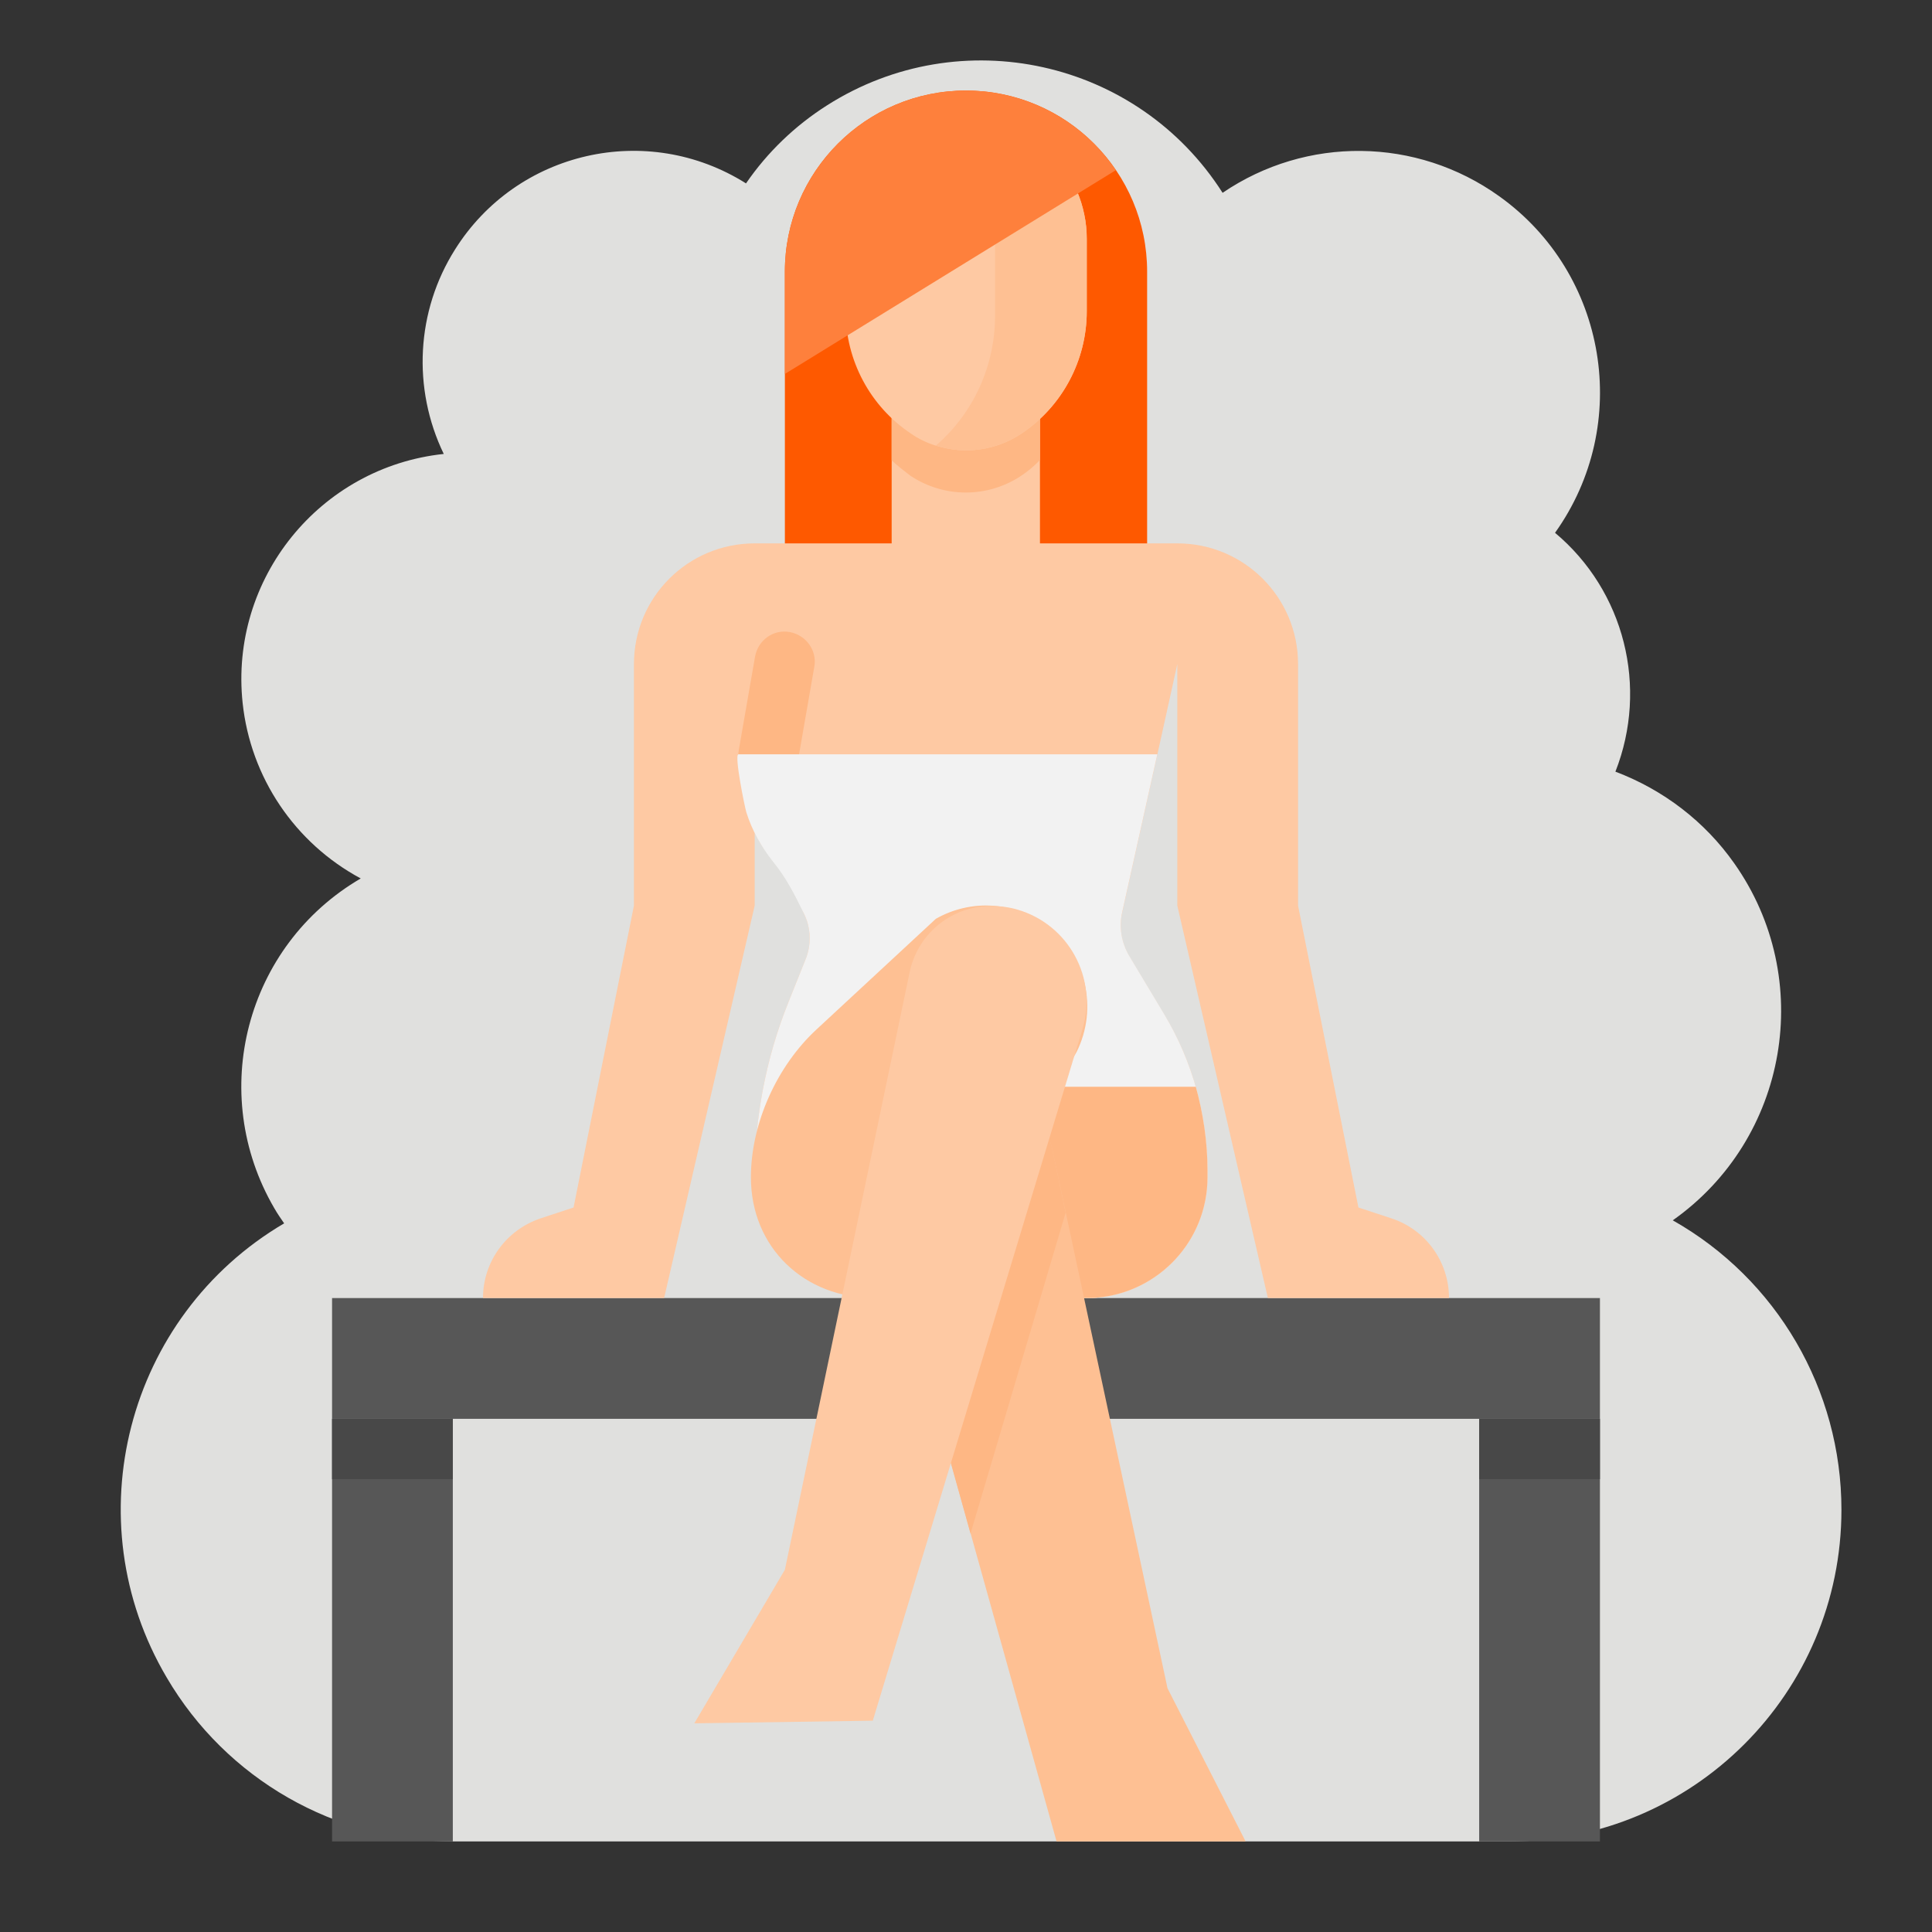
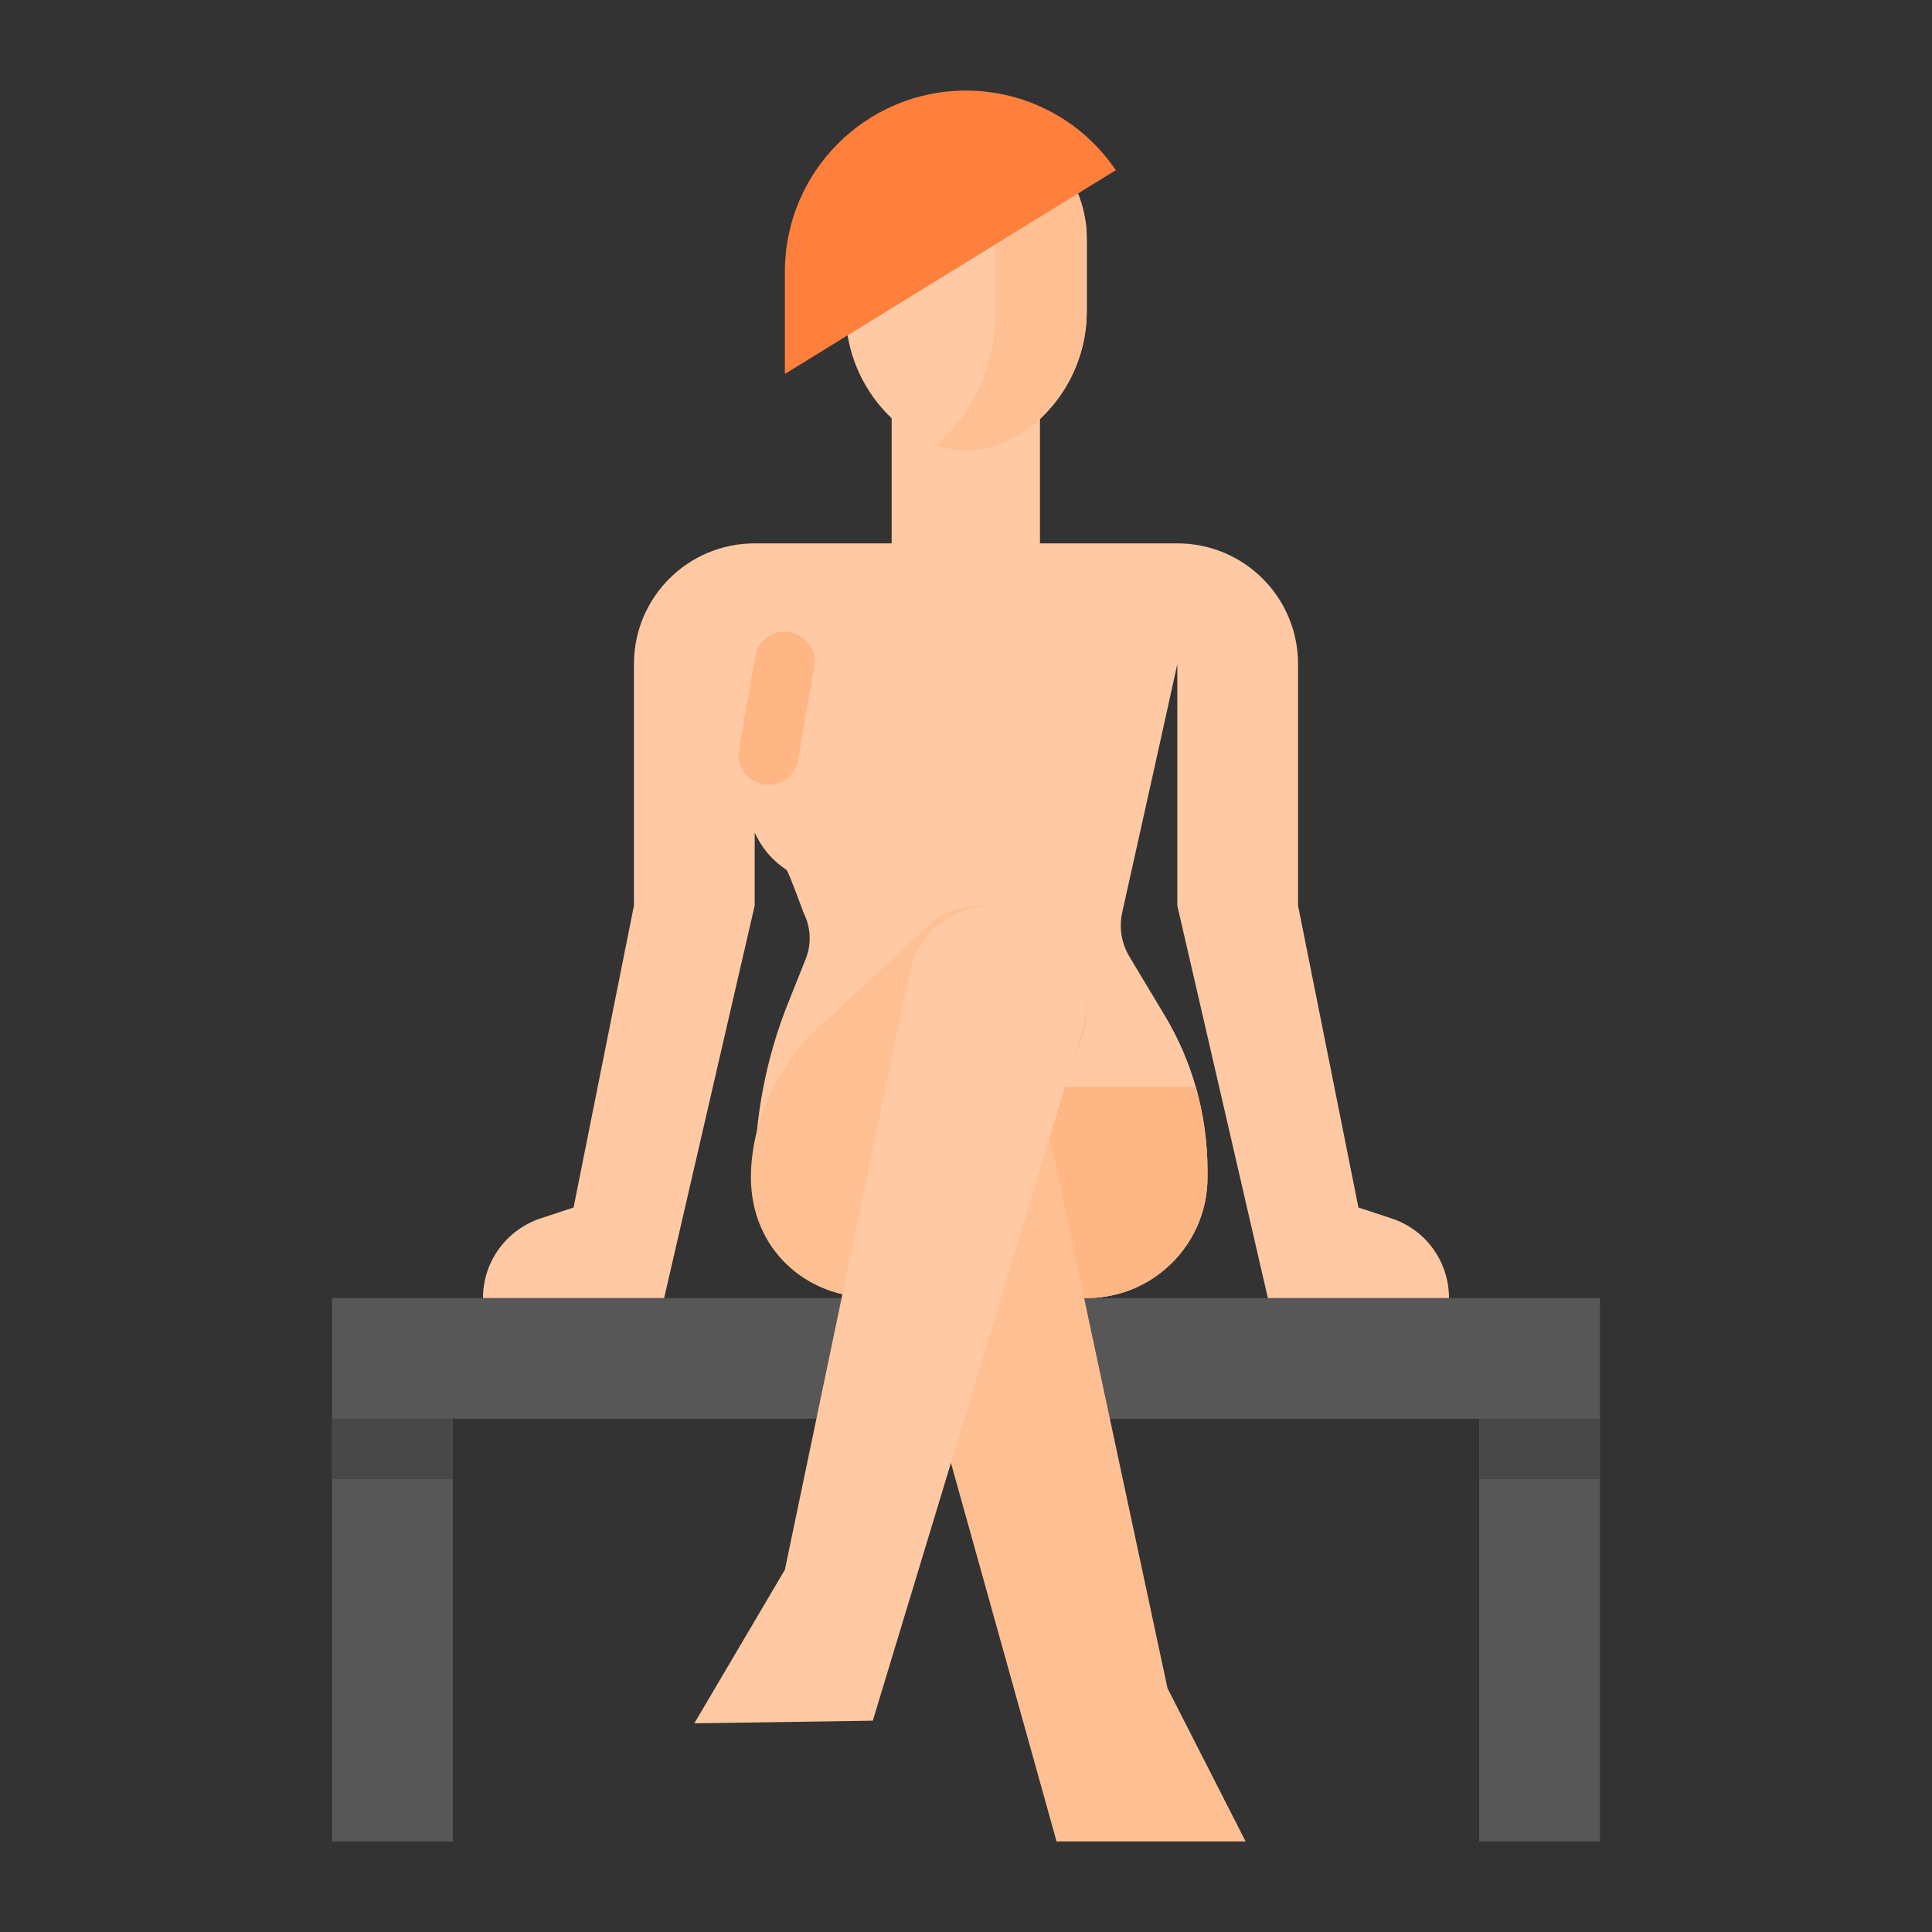
<svg xmlns="http://www.w3.org/2000/svg" version="1.1" id="Livello_1" x="0px" y="0px" viewBox="0 0 512 512" style="enable-background:new 0 0 512 512;" xml:space="preserve">
  <rect x="0" y="0" width="512" height="512" fill="#333333" stroke="none" />
  <style type="text/css">
	.st0{fill:#E0E0DE;}
	.st1{fill:#575757;}
	.st2{fill:#484848;}
	.st3{fill:#FE5900;}
	.st4{fill:#FEC9A3;}
	.st5{fill:#FEB784;}
	.st6{fill:#F2F2F2;}
	.st7{fill:#FEC093;}
	.st8{fill:#FE803C;}
</style>
-   <path class="st0" d="M443.3,323.4c30.6-21.6,37.9-64,16.3-94.6c-7.8-11.1-18.8-19.5-31.5-24.3c8.8-22.4,2.4-47.9-16-63.3  c20.5-28.7,13.9-68.7-14.8-89.2C375.4,36.3,346.2,36,324,51.1c-22.5-35.3-69.4-45.7-104.8-23.2c-8.5,5.4-15.8,12.4-21.5,20.7  C171.5,32.1,137,40,120.6,66.1c-10.3,16.3-11.4,36.8-3,54.2c-32.9,3.5-56.8,33.1-53.3,66c2.1,19.7,13.8,37.1,31.3,46.5  c-30.5,17.8-40.7,56.9-22.9,87.4c0.8,1.4,1.7,2.7,2.6,4c-41.8,24.6-55.8,78.6-31.1,120.4C60,471.5,88.8,488,120,488h280  c48.6,0,88-39.3,88-87.9C488,368.3,470.9,339,443.3,323.4z" />
  <g>
    <path class="st1" d="M88,344h336v32H88V344z" />
    <path class="st1" d="M88,376h32v112H88V376z" />
    <path class="st1" d="M392,376h32v112h-32V376z" />
  </g>
  <path class="st2" d="M88,376h32v16H88V376z" />
  <path class="st2" d="M392,376h32v16h-32V376z" />
-   <path class="st3" d="M304,72v88h-96V72c0-26.5,21.5-48,48-48S304,45.5,304,72z" />
  <path class="st4" d="M312,176l-5.3,24l-9.3,41.8c-0.9,4-0.2,8.2,1.9,11.7l9.3,15.5c7.5,12.4,11.4,26.7,11.4,41.2v1.8  c0,17.7-14.3,32-32,32h-56c-17.7,0-32-14.3-32-32c0-15.9,3-31.6,8.9-46.3l4.6-11.5c1.6-4,1.4-8.4-0.5-12.2c0,0-4.1-11.2-4.6-11.5  c-3.2-2.1-5.8-4.9-7.6-8.3c-0.3-0.5-0.5-1-0.8-1.5V240l-24,104h-48c0-9.6,6.1-18,15.2-21.1l8.8-2.9l16-80v-64c0-17.7,14.3-32,32-32  h36.3v-40h39.3v40H312c17.7,0,32,14.3,32,32v64l16,80l8.8,2.9c9.1,3,15.2,11.5,15.2,21.1h-48l-24-104L312,176z" />
-   <path class="st5" d="M241.3,126.1c8.9,5.9,20.4,5.9,29.3,0c1.8-1.2,3.5-2.6,5-4.2v-15.4h-39.3V122  C237.9,123.5,239.6,124.8,241.3,126.1L241.3,126.1z" />
  <path class="st5" d="M203.7,208c-0.5,0-0.9,0-1.4-0.1c-4.4-0.8-7.3-4.9-6.5-9.2c0,0,0,0,0,0l4.3-24.7c0.8-4.4,4.9-7.3,9.2-6.5  s7.3,4.9,6.5,9.2l-4.3,24.7C210.9,205.2,207.6,208,203.7,208L203.7,208z" />
-   <path class="st6" d="M320,310.2v1.8c0,16.7-12.8,30.5-29.4,31.9c-0.9,0.1-1.7,0.1-2.6,0.1h-56c-17.7,0-32-14.3-32-32  c0-15.9,3-31.6,8.9-46.3l4.6-11.5c1.6-4,1.4-8.4-0.5-12.2c-2.4-4.9-4.6-9.3-8.1-13.6c-3.1-3.9-5.6-8.3-7.1-13.1  c-0.4-1.2-3.3-15.4-2.1-15.4h111l-9.3,41.8c-0.9,4-0.2,8.2,1.9,11.7l9.3,15.5C316.1,281.4,320,295.7,320,310.2L320,310.2z" />
  <path class="st5" d="M320,310.2v1.8c0,16.7-12.8,30.5-29.4,31.9c-1,0.1-2.1,0.1-3.1,0.1H256v-56h60.9  C318.9,295.2,320,302.7,320,310.2z" />
  <path class="st7" d="M330.1,488H280l-46.9-168.1c-4-13.4,3.7-27.5,17.1-31.5c2.3-0.7,4.8-1,7.2-1c10.2,0,19,7,21.4,16.9l30.6,143.1  L330.1,488z" />
-   <path class="st5" d="M278.8,304.2c-2.4-9.9-11.2-16.9-21.4-16.9c-4.8,0-9.5,1.4-13.5,4l-8.2,38.1l21.5,77l25.2-85L278.8,304.2z" />
  <path class="st7" d="M248,243.5l-31.6,29.3c-10.5,9.7-17.4,24.9-17.4,39.2c0,18.6,14.1,32,32.7,32H248l37.3-65.2  c5.8-11.6,2.5-25.7-7.9-33.4C268.8,238.9,257.3,238.2,248,243.5L248,243.5z" />
  <path class="st4" d="M184,456.7l47.3-0.7l55.6-183.4c4-13.4-3.7-27.5-17.1-31.5c-2.3-0.7-4.8-1-7.2-1c-10.2,0-19,7-21.4,16.9  L208,416L184,456.7z" />
  <path class="st4" d="M288,63.3v19.2c0,13-6.5,25.2-17.3,32.4c-6.6,4.4-14.8,5.6-22.3,3.3c-0.1,0-0.3-0.1-0.4-0.1  c-2.3-0.7-4.6-1.8-6.6-3.2c-10.8-7.2-17.3-19.4-17.3-32.4V63.3c0-17.7,14.3-32,32-32S288,45.7,288,63.3z" />
  <path class="st7" d="M288,63.3v19.2c0,13-6.5,25.2-17.3,32.4c-6.6,4.4-14.8,5.6-22.3,3.3c-0.1,0-0.3-0.1-0.4-0.1  c10-8.6,15.7-21.2,15.7-34.4V61.3c0-11.4-5.3-22.3-14.3-29.3c17.3-3.7,34.3,7.4,37.9,24.7C287.8,58.9,288,61.1,288,63.3z" />
  <path class="st8" d="M295.7,45.1l-87.7,54V72c0-26.5,21.5-48,48-48C271.9,24,286.8,31.9,295.7,45.1z" />
</svg>